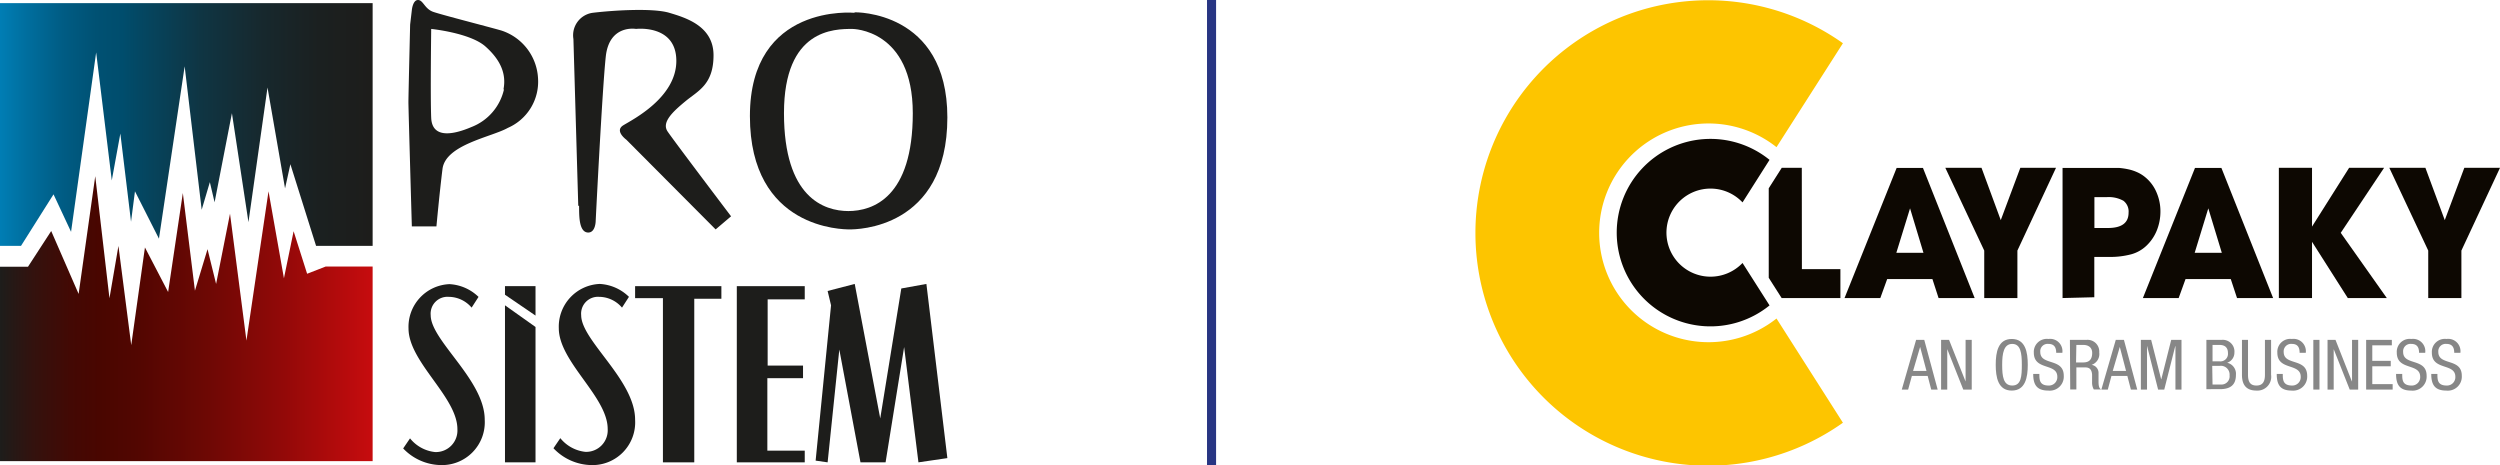
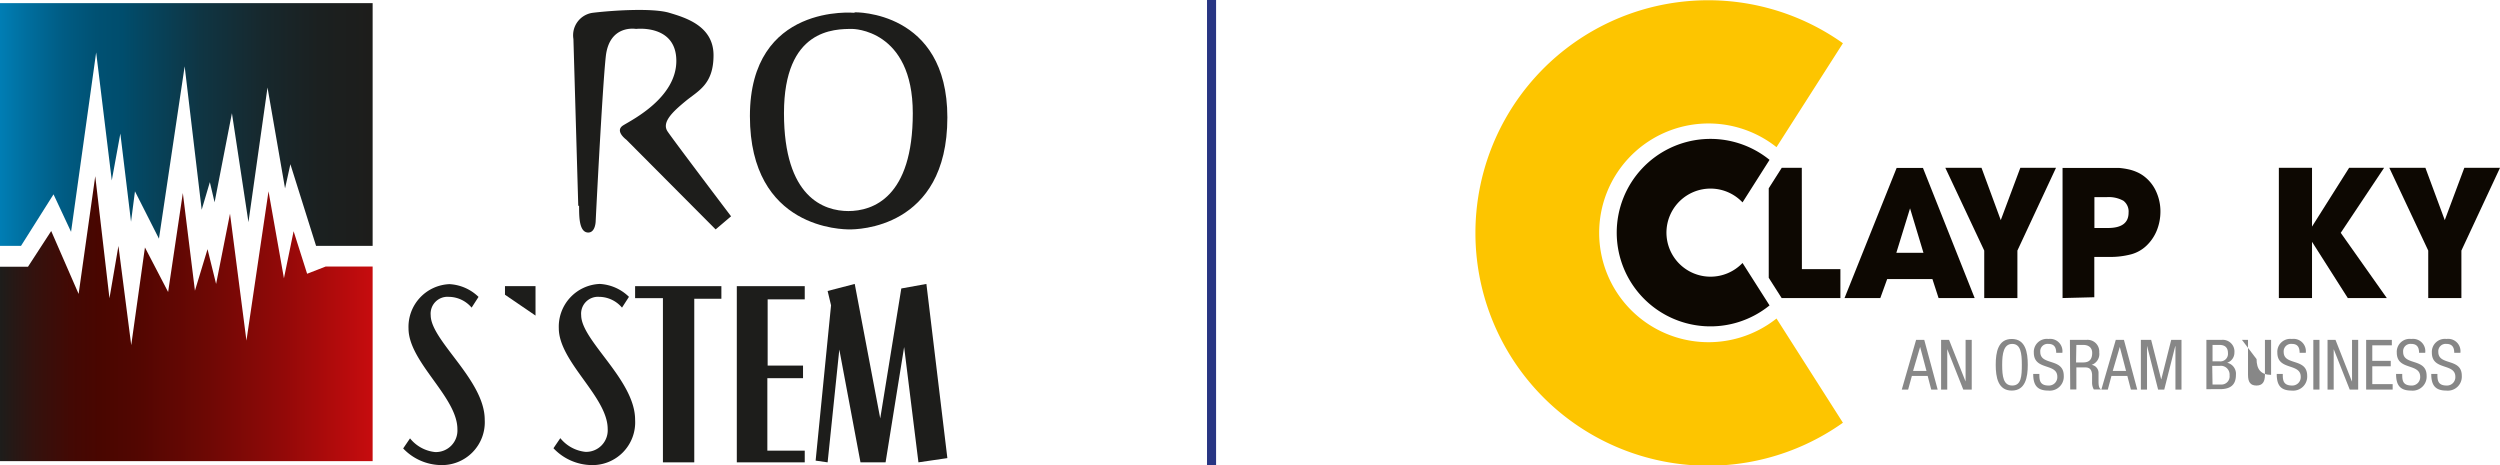
<svg xmlns="http://www.w3.org/2000/svg" id="katman_1" data-name="katman 1" viewBox="0 0 248.03 46.16">
  <defs>
    <style>.cls-1,.cls-10{fill:none;}.cls-2{fill:#1d1d1b;}.cls-3{clip-path:url(#clip-path);}.cls-4{fill:url(#Adsız_degrade_3);}.cls-5{clip-path:url(#clip-path-2);}.cls-6{fill:url(#Adsız_degrade_2);}.cls-7{fill:#878787;}.cls-8{fill:#fdc500;}.cls-9{fill:#0d0802;}.cls-10{stroke:#283583;stroke-width:0.9px;}</style>
    <clipPath id="clip-path" transform="translate(-7 -381.73)">
      <polygon class="cls-1" points="7 382.04 7 406.13 9.08 406.13 12.31 401.01 14.05 404.73 16.54 386.93 18.09 399.63 18.94 394.98 20 403.73 20.39 400.71 22.77 405.41 25.32 388.31 27.01 402.54 27.82 399.8 28.29 401.8 30.01 392.96 31.65 403.77 33.54 390.41 35.28 400.42 35.81 398.02 38.36 406.13 43.97 406.13 43.97 382.04 7 382.04" />
    </clipPath>
    <linearGradient id="Adsız_degrade_3" x1="1.16" y1="853.2" x2="2.16" y2="853.2" gradientTransform="matrix(36.97, 0, 0, -36.97, -42.97, 31554.89)" gradientUnits="userSpaceOnUse">
      <stop offset="0" stop-color="#007eb5" />
      <stop offset="0.07" stop-color="#006f9f" />
      <stop offset="0.17" stop-color="#005c84" />
      <stop offset="0.26" stop-color="#005173" />
      <stop offset="0.33" stop-color="#004d6d" />
      <stop offset="0.38" stop-color="#044762" />
      <stop offset="0.54" stop-color="#0f3543" />
      <stop offset="0.71" stop-color="#17282d" />
      <stop offset="0.86" stop-color="#1b2020" />
      <stop offset="1" stop-color="#1d1d1b" />
    </linearGradient>
    <clipPath id="clip-path-2" transform="translate(-7 -381.73)">
      <polygon class="cls-1" points="14.8 410.89 12.08 404.65 9.78 408.19 7 408.19 7 427.49 43.97 427.49 43.97 408.17 39.32 408.17 37.47 408.89 36.13 404.67 35.17 409.34 33.64 400.71 31.45 415.52 29.82 402.93 28.44 409.9 27.59 406.45 26.34 410.57 25.14 400.88 23.68 410.7 21.38 406.28 20.02 415.97 18.75 406.13 17.86 411.32 16.45 399.21 14.8 410.89" />
    </clipPath>
    <linearGradient id="Adsız_degrade_2" x1="1.16" y1="853.2" x2="2.16" y2="853.2" gradientTransform="matrix(36.97, 0, 0, -36.97, -42.97, 31574.15)" gradientUnits="userSpaceOnUse">
      <stop offset="0" stop-color="#1d1d1b" />
      <stop offset="0.09" stop-color="#33120e" />
      <stop offset="0.19" stop-color="#430904" />
      <stop offset="0.27" stop-color="#490600" />
      <stop offset="0.37" stop-color="#520601" />
      <stop offset="0.54" stop-color="#6a0804" />
      <stop offset="0.76" stop-color="#920908" />
      <stop offset="1" stop-color="#c60c0e" />
    </linearGradient>
  </defs>
  <title>Başlıksız-1</title>
-   <path class="cls-2" d="M56.64,384.73c-1.22-.35-5.78-1.52-6.65-1.82s-1-1.18-1.52-1.18-.61,1-.61,1l-.17,1.44s-.17,7.08-.17,7.69.34,12.33.34,12.33H50.3s.3-3.26.6-5.69,4.87-3.17,6.48-4.08a5,5,0,0,0,3-4.91,5.27,5.27,0,0,0-3.73-4.78M57,390.6a5.24,5.24,0,0,1-3.22,3.73c-1.82.78-3.91,1.17-4-.91s0-8.82,0-8.82,3.86.39,5.38,1.74,2.09,2.74,1.79,4.26" transform="translate(-7 -381.73)" />
  <path class="cls-2" d="M64.37,402.15l-.48-16.55A2.25,2.25,0,0,1,65.8,383c2.17-.26,6-.48,7.6,0s4.39,1.3,4.39,4.21-1.52,3.52-2.78,4.56-2.39,2.09-1.78,3,6.3,8.42,6.3,8.42L78,404.49l-8.86-8.9s-1.21-.87-.3-1.43,5.26-2.74,5.26-6.39-4-3.17-4-3.17-2.65-.48-3,2.74-1,16.29-1,16.29,0,1.17-.74,1.17c-1,0-.89-1.95-.91-2.65" transform="translate(-7 -381.73)" />
  <path class="cls-2" d="M91.78,383S81.4,382,81.4,393.25s9.29,11.24,9.9,11.24,9.69,0,9.69-11.11c0-10.65-9.21-10.43-9.21-10.43m-.59,19.72c-2.45,0-6.41-1.35-6.41-9.71s5-8.36,6.78-8.36c0,0,6,0,6,8.36s-3.95,9.71-6.41,9.71" transform="translate(-7 -381.73)" />
  <path class="cls-2" d="M54.48,411.18l-.69,1.07a3,3,0,0,0-2.27-1.07A1.67,1.67,0,0,0,49.73,413c0,2.52,5.36,6.43,5.36,10.37a4.25,4.25,0,0,1-4.42,4.5A5.27,5.27,0,0,1,47,426.22l.68-1a3.67,3.67,0,0,0,2.49,1.36,2.14,2.14,0,0,0,2.21-2.27c0-3.2-4.85-6.66-4.85-10a4.24,4.24,0,0,1,4.06-4.39,4.48,4.48,0,0,1,2.9,1.28" transform="translate(-7 -381.73)" />
  <path class="cls-2" d="M69.4,411.18l-.69,1.07a3,3,0,0,0-2.27-1.07A1.67,1.67,0,0,0,64.66,413c0,2.52,5.35,6.43,5.35,10.37a4.24,4.24,0,0,1-4.42,4.5,5.3,5.3,0,0,1-3.68-1.67l.68-1a3.7,3.7,0,0,0,2.49,1.36,2.14,2.14,0,0,0,2.21-2.27c0-3.2-4.85-6.66-4.85-10a4.24,4.24,0,0,1,4.06-4.39,4.48,4.48,0,0,1,2.9,1.28" transform="translate(-7 -381.73)" />
  <polygon class="cls-2" points="50.1 28.39 50.1 29.24 53.13 31.31 53.13 28.39 50.1 28.39" />
-   <polygon class="cls-2" points="50.1 30.29 53.13 32.44 53.13 45.87 50.1 45.87 50.1 30.29" />
  <polygon class="cls-2" points="63.01 28.39 71.57 28.39 71.57 29.64 68.88 29.64 68.88 45.87 65.77 45.87 65.77 29.58 63.01 29.58 63.01 28.39" />
  <polygon class="cls-2" points="73.1 28.39 79.84 28.39 79.84 29.7 76.16 29.7 76.16 36.27 79.67 36.27 79.67 37.52 76.13 37.52 76.13 44.71 79.84 44.71 79.84 45.87 73.1 45.87 73.1 28.39" />
  <polygon class="cls-2" points="82.11 28.87 84.8 28.17 87.33 41.51 89.42 28.62 91.91 28.17 93.99 45.45 91.12 45.87 89.7 34.43 87.86 45.87 85.37 45.87 83.27 34.68 82.11 45.87 80.92 45.7 82.45 30.29 82.11 28.87" />
  <g class="cls-3">
    <rect class="cls-4" y="0.3" width="36.97" height="24.09" />
  </g>
  <g class="cls-5">
    <rect class="cls-6" y="17.47" width="36.97" height="28.28" />
  </g>
  <path class="cls-7" d="M197.1,415.45h.81l1.33,4.93h-.64l-.35-1.35h-1.57l-.37,1.35h-.63Zm-.3,3.08h1.33l-.63-2.38h0Z" transform="translate(-7 -381.73)" />
  <polygon class="cls-7" points="192.58 33.72 193.37 33.72 195 37.83 195.01 37.83 195.01 33.72 195.62 33.72 195.62 38.65 194.78 38.65 193.2 34.66 193.19 34.66 193.19 38.65 192.58 38.65 192.58 33.72" />
  <path class="cls-7" d="M208.18,417.92c0,1.24-.23,2.56-1.59,2.56s-1.59-1.32-1.59-2.56.23-2.56,1.59-2.56,1.59,1.31,1.59,2.56m-2.54,0c0,1.14.11,2.06,1,2.06s.95-.92.95-2.06-.11-2.07-.95-2.07-1,.93-1,2.07" transform="translate(-7 -381.73)" />
  <path class="cls-7" d="M211,416.73c0-.52-.19-.88-.77-.88a.73.73,0,0,0-.81.8c0,1.39,2.33.56,2.33,2.36a1.39,1.39,0,0,1-1.54,1.47c-1.15,0-1.49-.6-1.49-1.65h.61c0,.56,0,1.15.92,1.15a.83.83,0,0,0,.86-.87c0-1.39-2.33-.59-2.33-2.39a1.29,1.29,0,0,1,1.45-1.36,1.22,1.22,0,0,1,1.38,1.37Z" transform="translate(-7 -381.73)" />
  <path class="cls-7" d="M212.36,415.45H214a1.16,1.16,0,0,1,1.27,1.24,1.14,1.14,0,0,1-.76,1.24h0a.8.8,0,0,1,.69.83l0,.84c0,.54.11.68.26.77h-.73a1.37,1.37,0,0,1-.17-.71l0-.77c-.05-.67-.42-.71-.73-.71H213v2.19h-.61Zm.61,2.24h.6c.36,0,1,0,1-.95,0-.49-.32-.79-.89-.79H213Z" transform="translate(-7 -381.73)" />
  <path class="cls-7" d="M216.91,415.45h.81l1.32,4.93h-.63l-.35-1.35h-1.58l-.36,1.35h-.64Zm-.3,3.08h1.32l-.62-2.38h0Z" transform="translate(-7 -381.73)" />
  <polygon class="cls-7" points="212.4 33.72 213.42 33.72 214.41 37.62 214.43 37.62 215.41 33.72 216.43 33.72 216.43 38.65 215.83 38.65 215.83 34.34 215.81 34.34 214.72 38.65 214.11 38.65 213.02 34.34 213.01 34.34 213.01 38.65 212.4 38.65 212.4 33.72" />
  <path class="cls-7" d="M225.9,415.45h1.51a1.16,1.16,0,0,1,1.27,1.27,1.05,1.05,0,0,1-.72,1v0a1.12,1.12,0,0,1,.87,1.21c0,1-.56,1.41-1.59,1.41H225.9Zm.61,2.13h.7a.75.75,0,0,0,.83-.82c0-.51-.26-.81-.85-.81h-.68Zm0,2.3h.83a.81.81,0,0,0,.86-.91.87.87,0,0,0-1-.94h-.72Z" transform="translate(-7 -381.73)" />
-   <path class="cls-7" d="M229.43,415.45h.6v3.47c0,.72.24,1.06.84,1.06s.84-.37.84-1.06v-3.47h.61v3.47a1.37,1.37,0,0,1-1.45,1.56c-1,0-1.44-.55-1.44-1.56Z" transform="translate(-7 -381.73)" />
+   <path class="cls-7" d="M229.43,415.45h.6v3.47c0,.72.24,1.06.84,1.06s.84-.37.84-1.06v-3.47h.61v3.47c-1,0-1.44-.55-1.44-1.56Z" transform="translate(-7 -381.73)" />
  <path class="cls-7" d="M235.15,416.73c0-.52-.18-.88-.76-.88a.74.74,0,0,0-.82.8c0,1.39,2.33.56,2.33,2.36a1.39,1.39,0,0,1-1.53,1.47c-1.16,0-1.49-.6-1.49-1.65h.6c0,.56,0,1.15.93,1.15a.83.83,0,0,0,.85-.87c0-1.39-2.32-.59-2.32-2.39a1.28,1.28,0,0,1,1.44-1.36,1.22,1.22,0,0,1,1.38,1.37Z" transform="translate(-7 -381.73)" />
  <rect class="cls-7" x="229.51" y="33.72" width="0.61" height="4.93" />
  <polygon class="cls-7" points="230.92 33.72 231.71 33.72 233.33 37.83 233.35 37.83 233.35 33.72 233.96 33.72 233.96 38.65 233.12 38.65 231.54 34.66 231.53 34.66 231.53 38.65 230.92 38.65 230.92 33.72" />
  <polygon class="cls-7" points="234.75 33.72 237.3 33.72 237.3 34.26 235.36 34.26 235.36 35.8 237.19 35.8 237.19 36.34 235.36 36.34 235.36 38.11 237.38 38.11 237.38 38.65 234.75 38.65 234.75 33.72" />
  <path class="cls-7" d="M247,416.73c0-.52-.19-.88-.77-.88a.73.73,0,0,0-.81.8c0,1.39,2.33.56,2.33,2.36a1.39,1.39,0,0,1-1.54,1.47c-1.15,0-1.49-.6-1.49-1.65h.61c0,.56,0,1.15.92,1.15a.83.83,0,0,0,.86-.87c0-1.39-2.32-.59-2.32-2.39a1.28,1.28,0,0,1,1.44-1.36,1.22,1.22,0,0,1,1.38,1.37Z" transform="translate(-7 -381.73)" />
  <path class="cls-7" d="M250.49,416.73c0-.52-.19-.88-.77-.88a.73.73,0,0,0-.81.8c0,1.39,2.33.56,2.33,2.36a1.39,1.39,0,0,1-1.54,1.47c-1.15,0-1.49-.6-1.49-1.65h.61c0,.56,0,1.15.92,1.15a.83.83,0,0,0,.86-.87c0-1.39-2.33-.59-2.33-2.39a1.29,1.29,0,0,1,1.45-1.36,1.22,1.22,0,0,1,1.38,1.37Z" transform="translate(-7 -381.73)" />
  <path class="cls-8" d="M183.25,396.33a10.85,10.85,0,1,0,0,17l6.59,10.34a23.09,23.09,0,1,1,0-37.65Z" transform="translate(-7 -381.73)" />
  <polygon class="cls-9" points="178.77 26.7 178.76 16.65 176.77 16.65 175.48 18.68 175.48 27.56 176.76 29.57 182.59 29.57 182.59 26.7 178.77 26.7" />
  <path class="cls-9" d="M211.63,411.3V398.39h4.23c.51,0,1,0,1.37,0a7.28,7.28,0,0,1,1.07.17,4.48,4.48,0,0,1,.83.3,3.47,3.47,0,0,1,.7.45,3.9,3.9,0,0,1,1.12,1.5,4.72,4.72,0,0,1,.39,1.93,5,5,0,0,1-.37,1.88,4.32,4.32,0,0,1-1,1.47,3.55,3.55,0,0,1-1.53.87,8.15,8.15,0,0,1-2.24.26h-1.42v4Zm3.16-6.95h1.34c1.37,0,2.05-.51,2.05-1.52a1.34,1.34,0,0,0-.51-1.18,3,3,0,0,0-1.68-.36h-1.2Z" transform="translate(-7 -381.73)" />
-   <path class="cls-9" d="M228.32,409.42h-4.49l-.68,1.88H219.6l5.17-12.91h2.62l5.13,12.91h-3.58Zm-3.58-2.61h2.69l-1.34-4.41Z" transform="translate(-7 -381.73)" />
  <polygon class="cls-9" points="226.09 29.57 226.09 16.65 229.38 16.65 229.38 22.48 233.06 16.65 236.53 16.65 232.23 23.1 236.8 29.57 232.93 29.57 229.38 23.99 229.38 29.57 226.09 29.57" />
  <polygon class="cls-9" points="240.91 29.57 240.91 24.86 237.05 16.65 240.63 16.65 242.55 21.84 244.49 16.65 248.03 16.65 244.2 24.86 244.2 29.57 240.91 29.57" />
  <path class="cls-9" d="M198.72,409.42h-4.49l-.68,1.88H190l5.17-12.91h2.61l5.13,12.91h-3.58Zm-3.58-2.61h2.69l-1.33-4.41Z" transform="translate(-7 -381.73)" />
  <polygon class="cls-9" points="196.86 29.57 196.86 24.86 193 16.65 196.59 16.65 198.5 21.84 200.44 16.65 203.98 16.65 200.15 24.86 200.15 29.57 196.86 29.57" />
  <path class="cls-9" d="M176.71,409.18a4.37,4.37,0,1,1,3.17-7.37l2.68-4.22a9.3,9.3,0,1,0,0,14.44l-2.68-4.21a4.39,4.39,0,0,1-3.17,1.36" transform="translate(-7 -381.73)" />
  <line class="cls-10" x1="120.2" y1="46.16" x2="120.2" />
</svg>